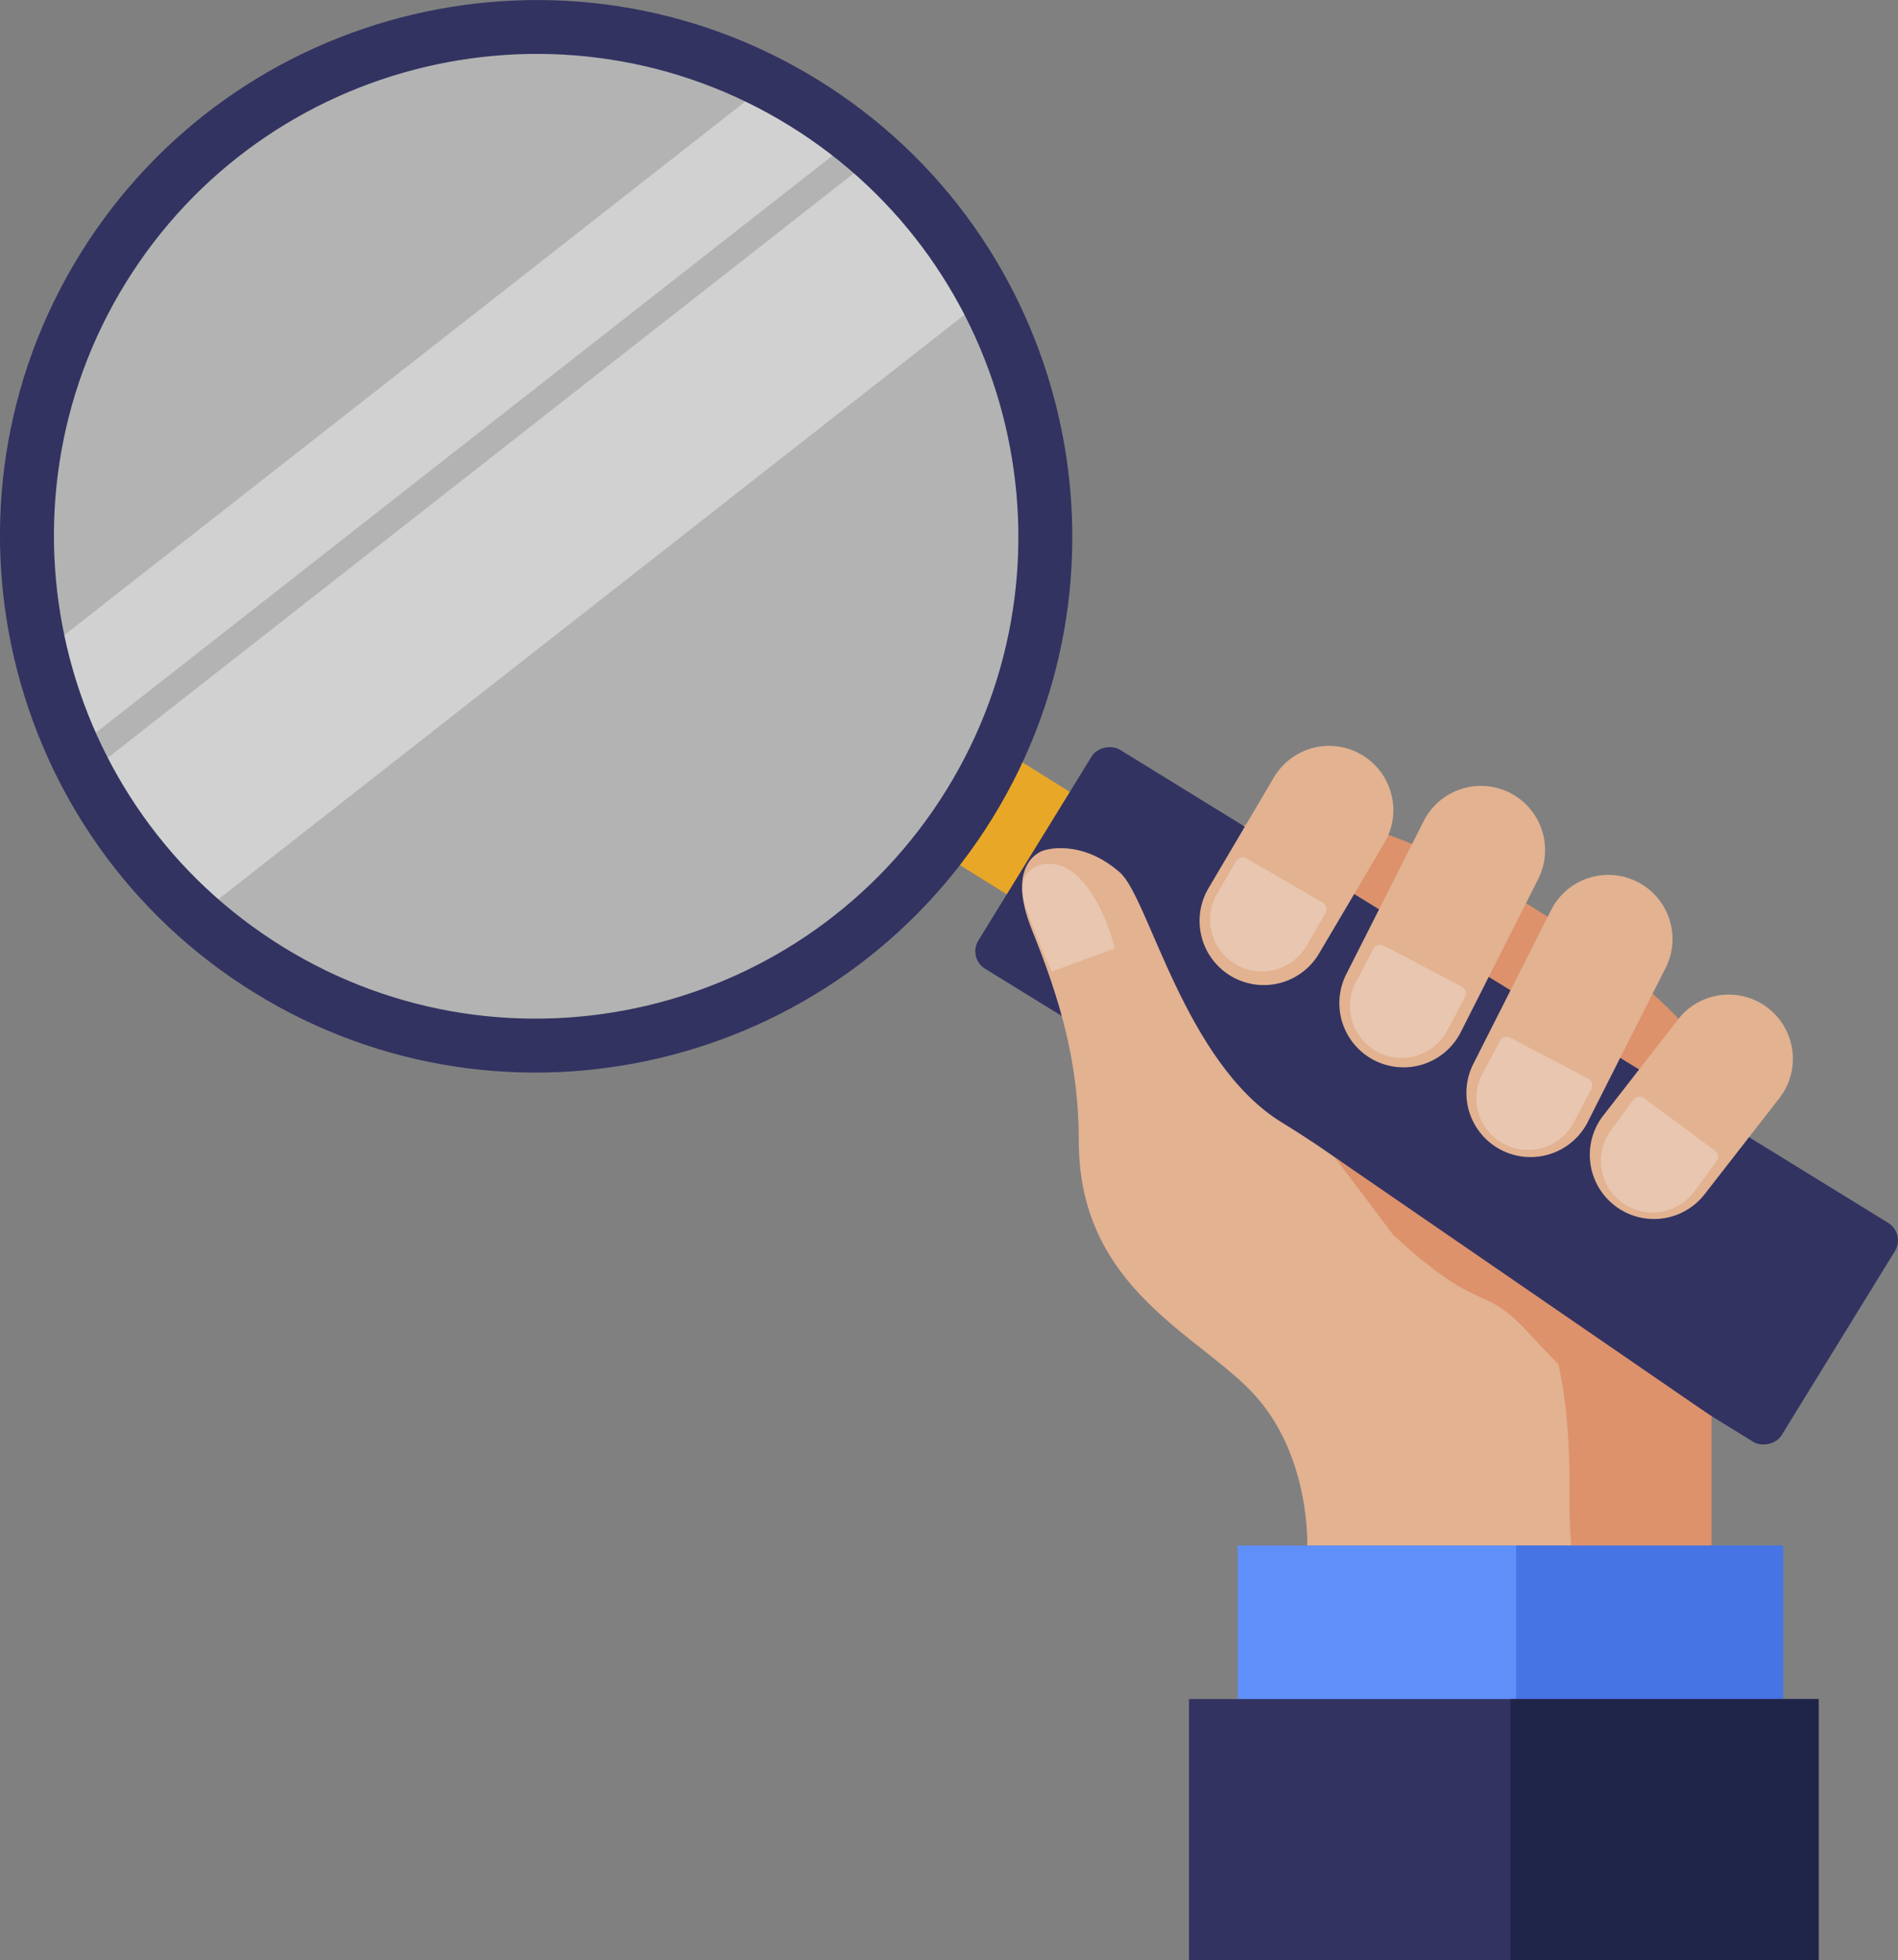
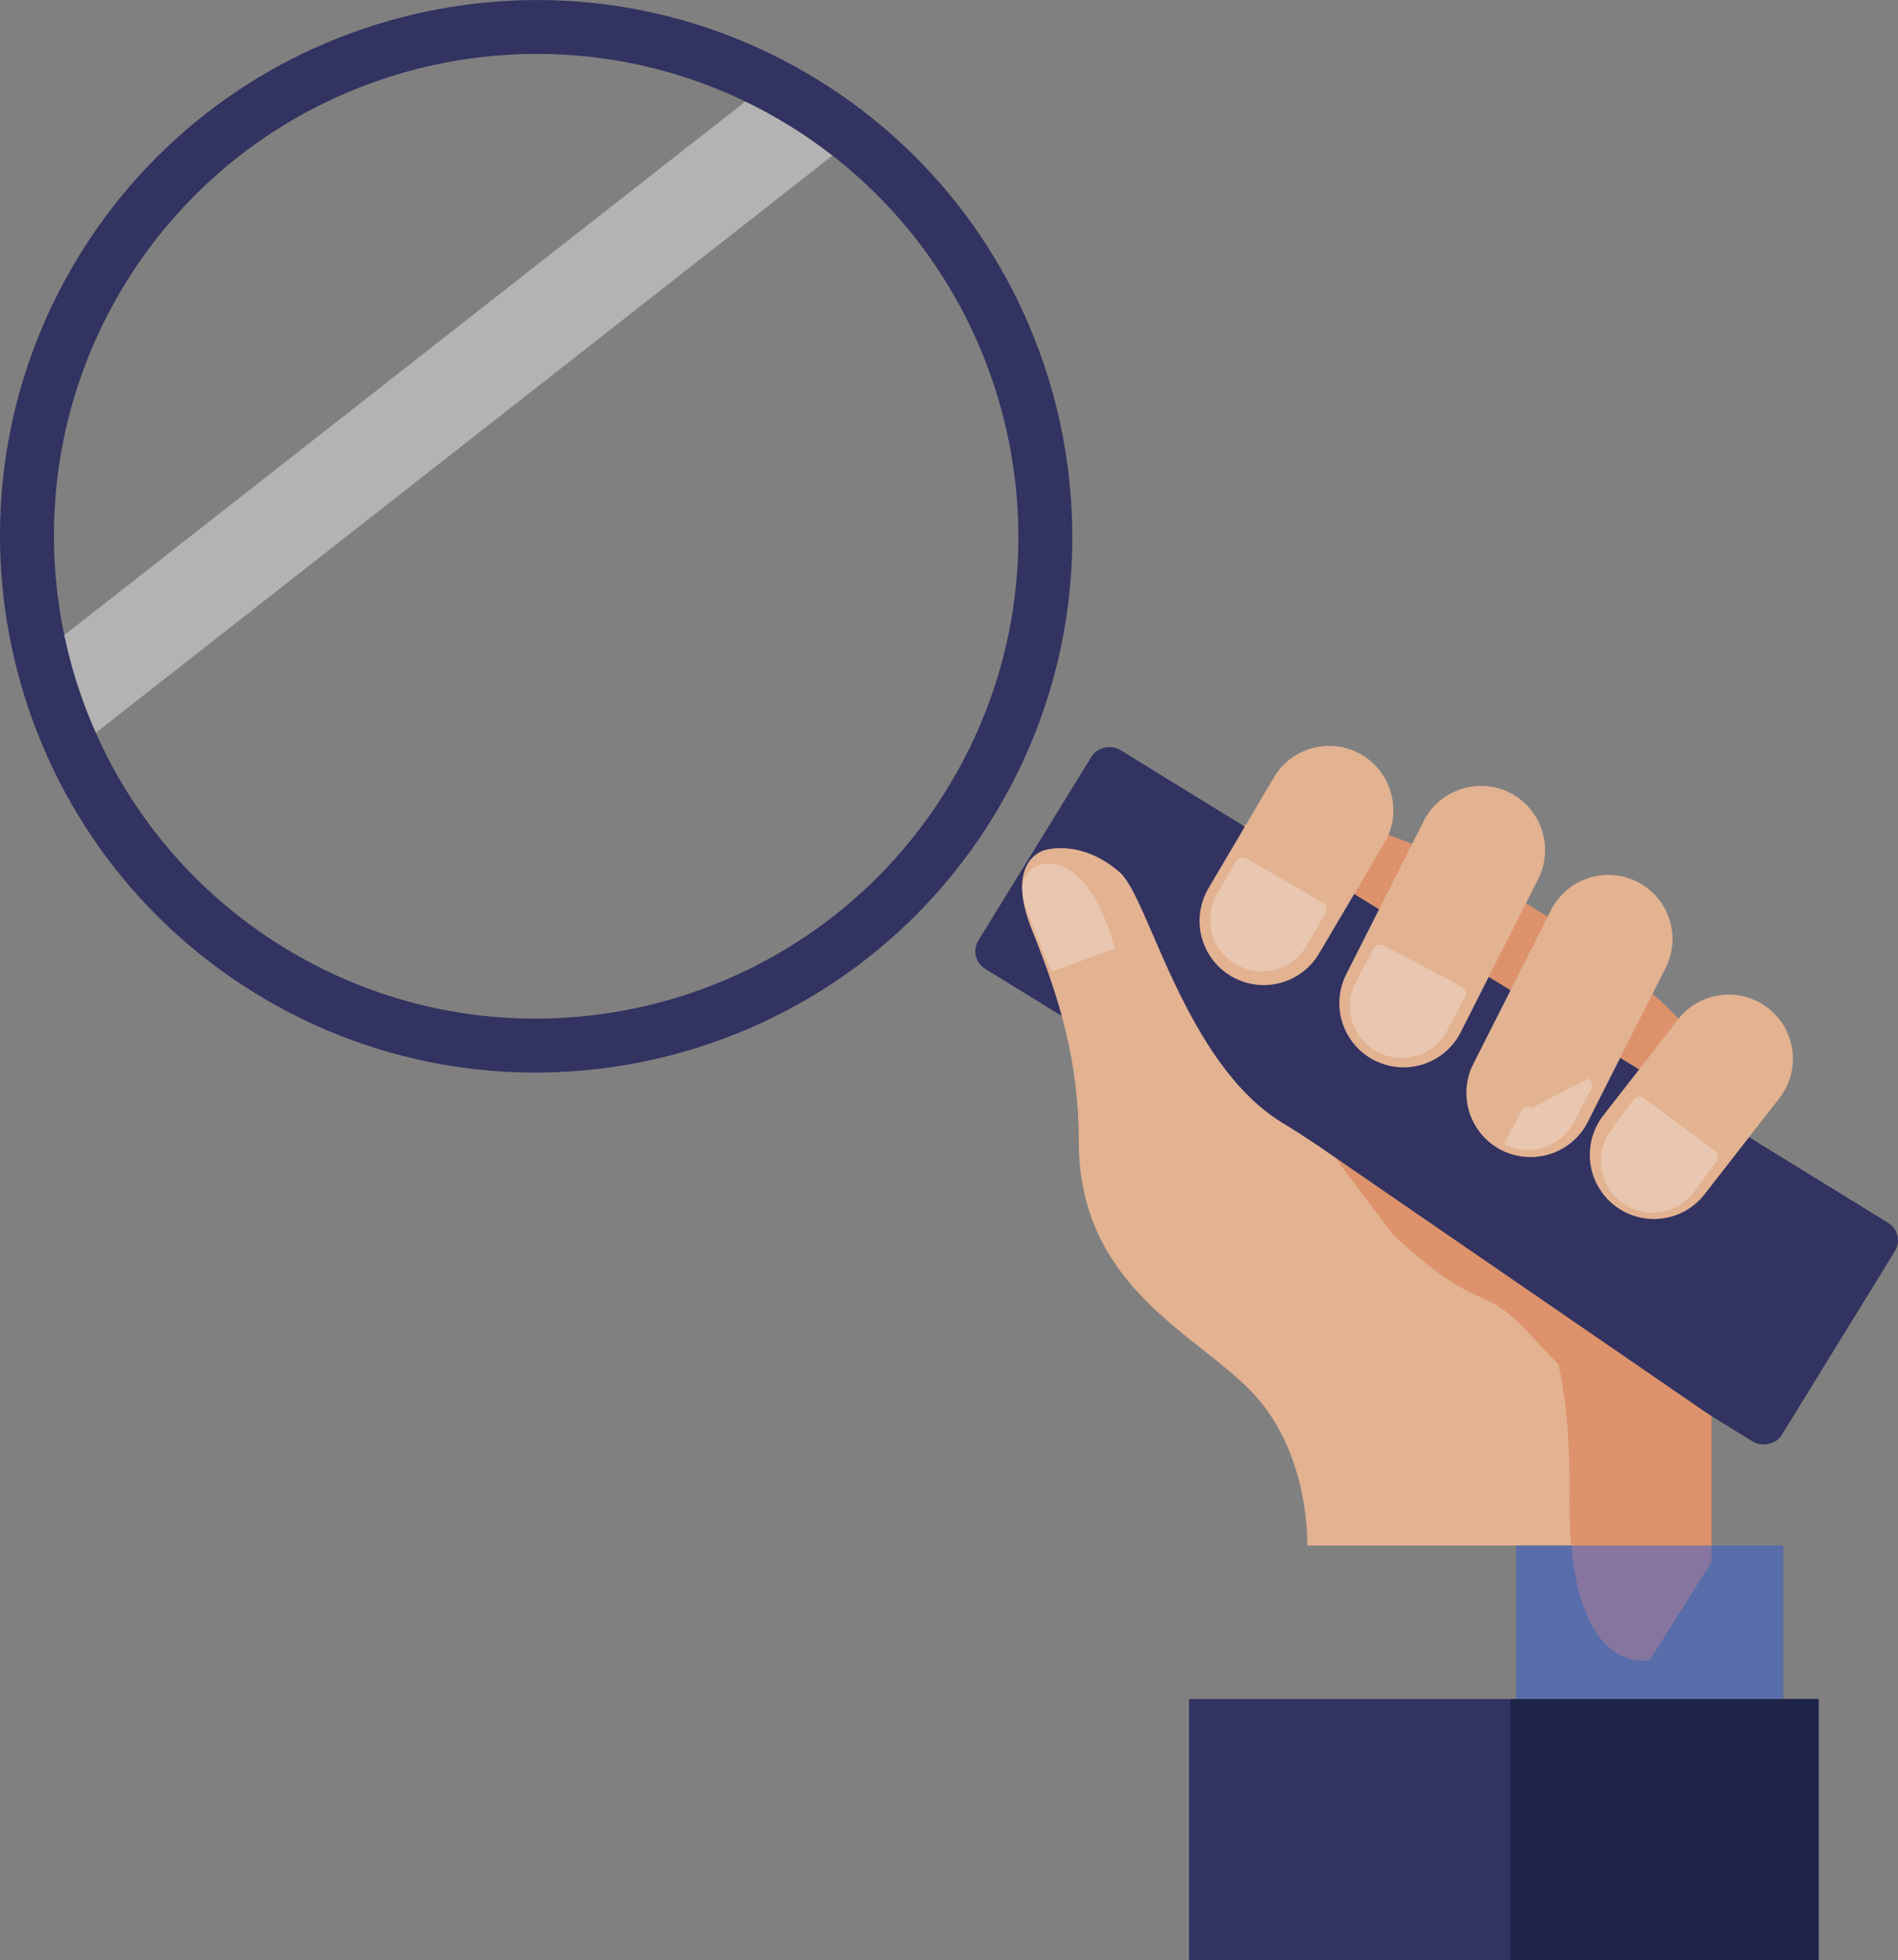
<svg xmlns="http://www.w3.org/2000/svg" viewBox="0 0 1029.71 1063.1">
  <rect x="0" y="0" width="1029.71" height="1063.1" fill="#808080" stroke="none" />
  <defs>
    <style>.cls-1{fill:#dd926c;}.cls-2,.cls-5{fill:#fff;}.cls-2,.cls-4{opacity:0.4;}.cls-3{fill:#e9a728;}.cls-6{fill:#323361;}.cls-7{fill:#e2b291;}.cls-8{fill:#5f8ff9;}.cls-9{fill:#315bd3;}.cls-10,.cls-9{opacity:0.5;}.cls-10{fill:#0d1733;}.cls-11{fill:#f5f5f5;opacity:0.3;}</style>
  </defs>
  <g id="Слой_2" data-name="Слой 2">
    <g id="Layer_1" data-name="Layer 1">
      <path class="cls-1" d="M866.72,515.43c139.16,97.47,61,180.77,61,180.77L645.07,479.74S668,376.22,866.72,515.43Z" />
-       <circle class="cls-2" cx="285.86" cy="290.88" r="271.46" transform="translate(-121.96 287.33) rotate(-45)" />
-       <rect class="cls-3" x="607.52" y="372.26" width="65.13" height="262.93" transform="matrix(0.53, -0.85, 0.85, 0.53, -124.74, 783.88)" />
      <g class="cls-4">
        <rect class="cls-5" x="-26.05" y="193.41" width="525.67" height="52.24" transform="translate(-84.99 192.69) rotate(-38.07)" />
      </g>
      <g class="cls-4">
-         <rect class="cls-5" x="4.94" y="242.18" width="571.88" height="97.4" transform="translate(-117.48 241.22) rotate(-38.07)" />
-       </g>
+         </g>
      <path class="cls-6" d="M538.47,443.68C454.22,580.2,274.6,622.73,138.08,538.47S-41,274.6,43.28,138.08s263.87-179,400.4-94.8S622.73,307.16,538.47,443.68ZM68.18,153.45C-7.59,276.24,30.65,437.79,153.45,513.57s284.34,37.53,360.12-85.26S551.1,144,428.31,68.18,144,30.65,68.18,153.45Z" />
      <rect class="cls-6" x="709.67" y="338.5" width="139.5" height="511.76" rx="11.12" transform="translate(-135.37 946.44) rotate(-58.38)" />
      <path class="cls-7" d="M905.64,498.47a34.82,34.82,0,0,0-64.14-4.85l-42.2,83.45a34.81,34.81,0,0,0,62.13,31.42L903.63,525A34.66,34.66,0,0,0,905.64,498.47Z" />
      <path class="cls-7" d="M754.79,430.68a34.81,34.81,0,0,0-63.69-9l-35.47,60.09a34.81,34.81,0,0,0,60,35.39l35.48-60.09A34.61,34.61,0,0,0,754.79,430.68Z" />
      <path class="cls-7" d="M819.15,430a34.84,34.84,0,0,0-46.77,15.35l-42.2,83.45a34.81,34.81,0,0,0,62.12,31.42l42.21-83.45A34.86,34.86,0,0,0,819.15,430Z" />
      <path class="cls-7" d="M972.41,569.94a34.81,34.81,0,0,0-62-17.07l-40.89,52.55a34.81,34.81,0,0,0,54.93,42.76l40.9-52.55A34.59,34.59,0,0,0,972.41,569.94Z" />
      <path class="cls-7" d="M566.24,461.26s-21.53,5.66-6.27,43.42,25.3,71.9,25.3,114.2c0,80.92,66.39,105.2,96.06,138.47s27.88,80.92,27.88,80.92h218.5l-1-71.3L773.35,669.23S748.77,641.35,695.72,609s-72.5-122.1-88.12-135.77C586,454.33,566.24,461.26,566.24,461.26Z" />
      <path class="cls-1" d="M755.9,669.8c48.29,44.59,47.64,25.24,73.21,52.92C834,728,839.53,734,845.55,740c3.72,16.9,6.28,39.75,5.92,70.61C850.31,911.8,895,900.32,895,900.32l33.57-53V768.08c-.27-.16-.55-.28-.81-.45L724,627.58Z" />
-       <rect class="cls-8" x="671.44" y="838.27" width="296.01" height="124.09" />
      <rect class="cls-9" x="822.56" y="838.27" width="144.9" height="124.09" />
      <rect class="cls-6" x="645.07" y="921.53" width="341.59" height="141.57" />
      <rect class="cls-10" x="819.45" y="921.53" width="167.2" height="141.57" />
      <path class="cls-11" d="M565.49,468.77s-16.81,2.48-8.54,24.68S570.65,527,570.65,527l34.18-12.62S592.75,464.12,565.49,468.77Z" />
      <path class="cls-11" d="M670.55,523.15h0a28.07,28.07,0,0,1-10.26-38.36l10.2-17.63a4.22,4.22,0,0,1,5.76-1.54l41.31,23.9a4.2,4.2,0,0,1,1.54,5.75L708.91,512.9A28.06,28.06,0,0,1,670.55,523.15Z" />
      <path class="cls-11" d="M747.34,570.58h0a28.08,28.08,0,0,1-11.75-37.93l9.49-18a4.22,4.22,0,0,1,5.69-1.77L793,535.12a4.2,4.2,0,0,1,1.76,5.69l-9.49,18A28.08,28.08,0,0,1,747.34,570.58Z" />
-       <path class="cls-11" d="M815.94,620.5h0a28.08,28.08,0,0,1-11.76-37.93l9.49-18a4.22,4.22,0,0,1,5.69-1.77L861.59,585a4.2,4.2,0,0,1,1.76,5.69l-9.49,18A28.07,28.07,0,0,1,815.94,620.5Z" />
+       <path class="cls-11" d="M815.94,620.5h0l9.49-18a4.22,4.22,0,0,1,5.69-1.77L861.59,585a4.2,4.2,0,0,1,1.76,5.69l-9.49,18A28.07,28.07,0,0,1,815.94,620.5Z" />
      <path class="cls-11" d="M879.88,652.2h0A28.08,28.08,0,0,1,874,612.93l12.11-16.37a4.21,4.21,0,0,1,5.89-.89l38.38,28.38a4.23,4.23,0,0,1,.88,5.9l-12.11,16.37A28.08,28.08,0,0,1,879.88,652.2Z" />
    </g>
  </g>
</svg>